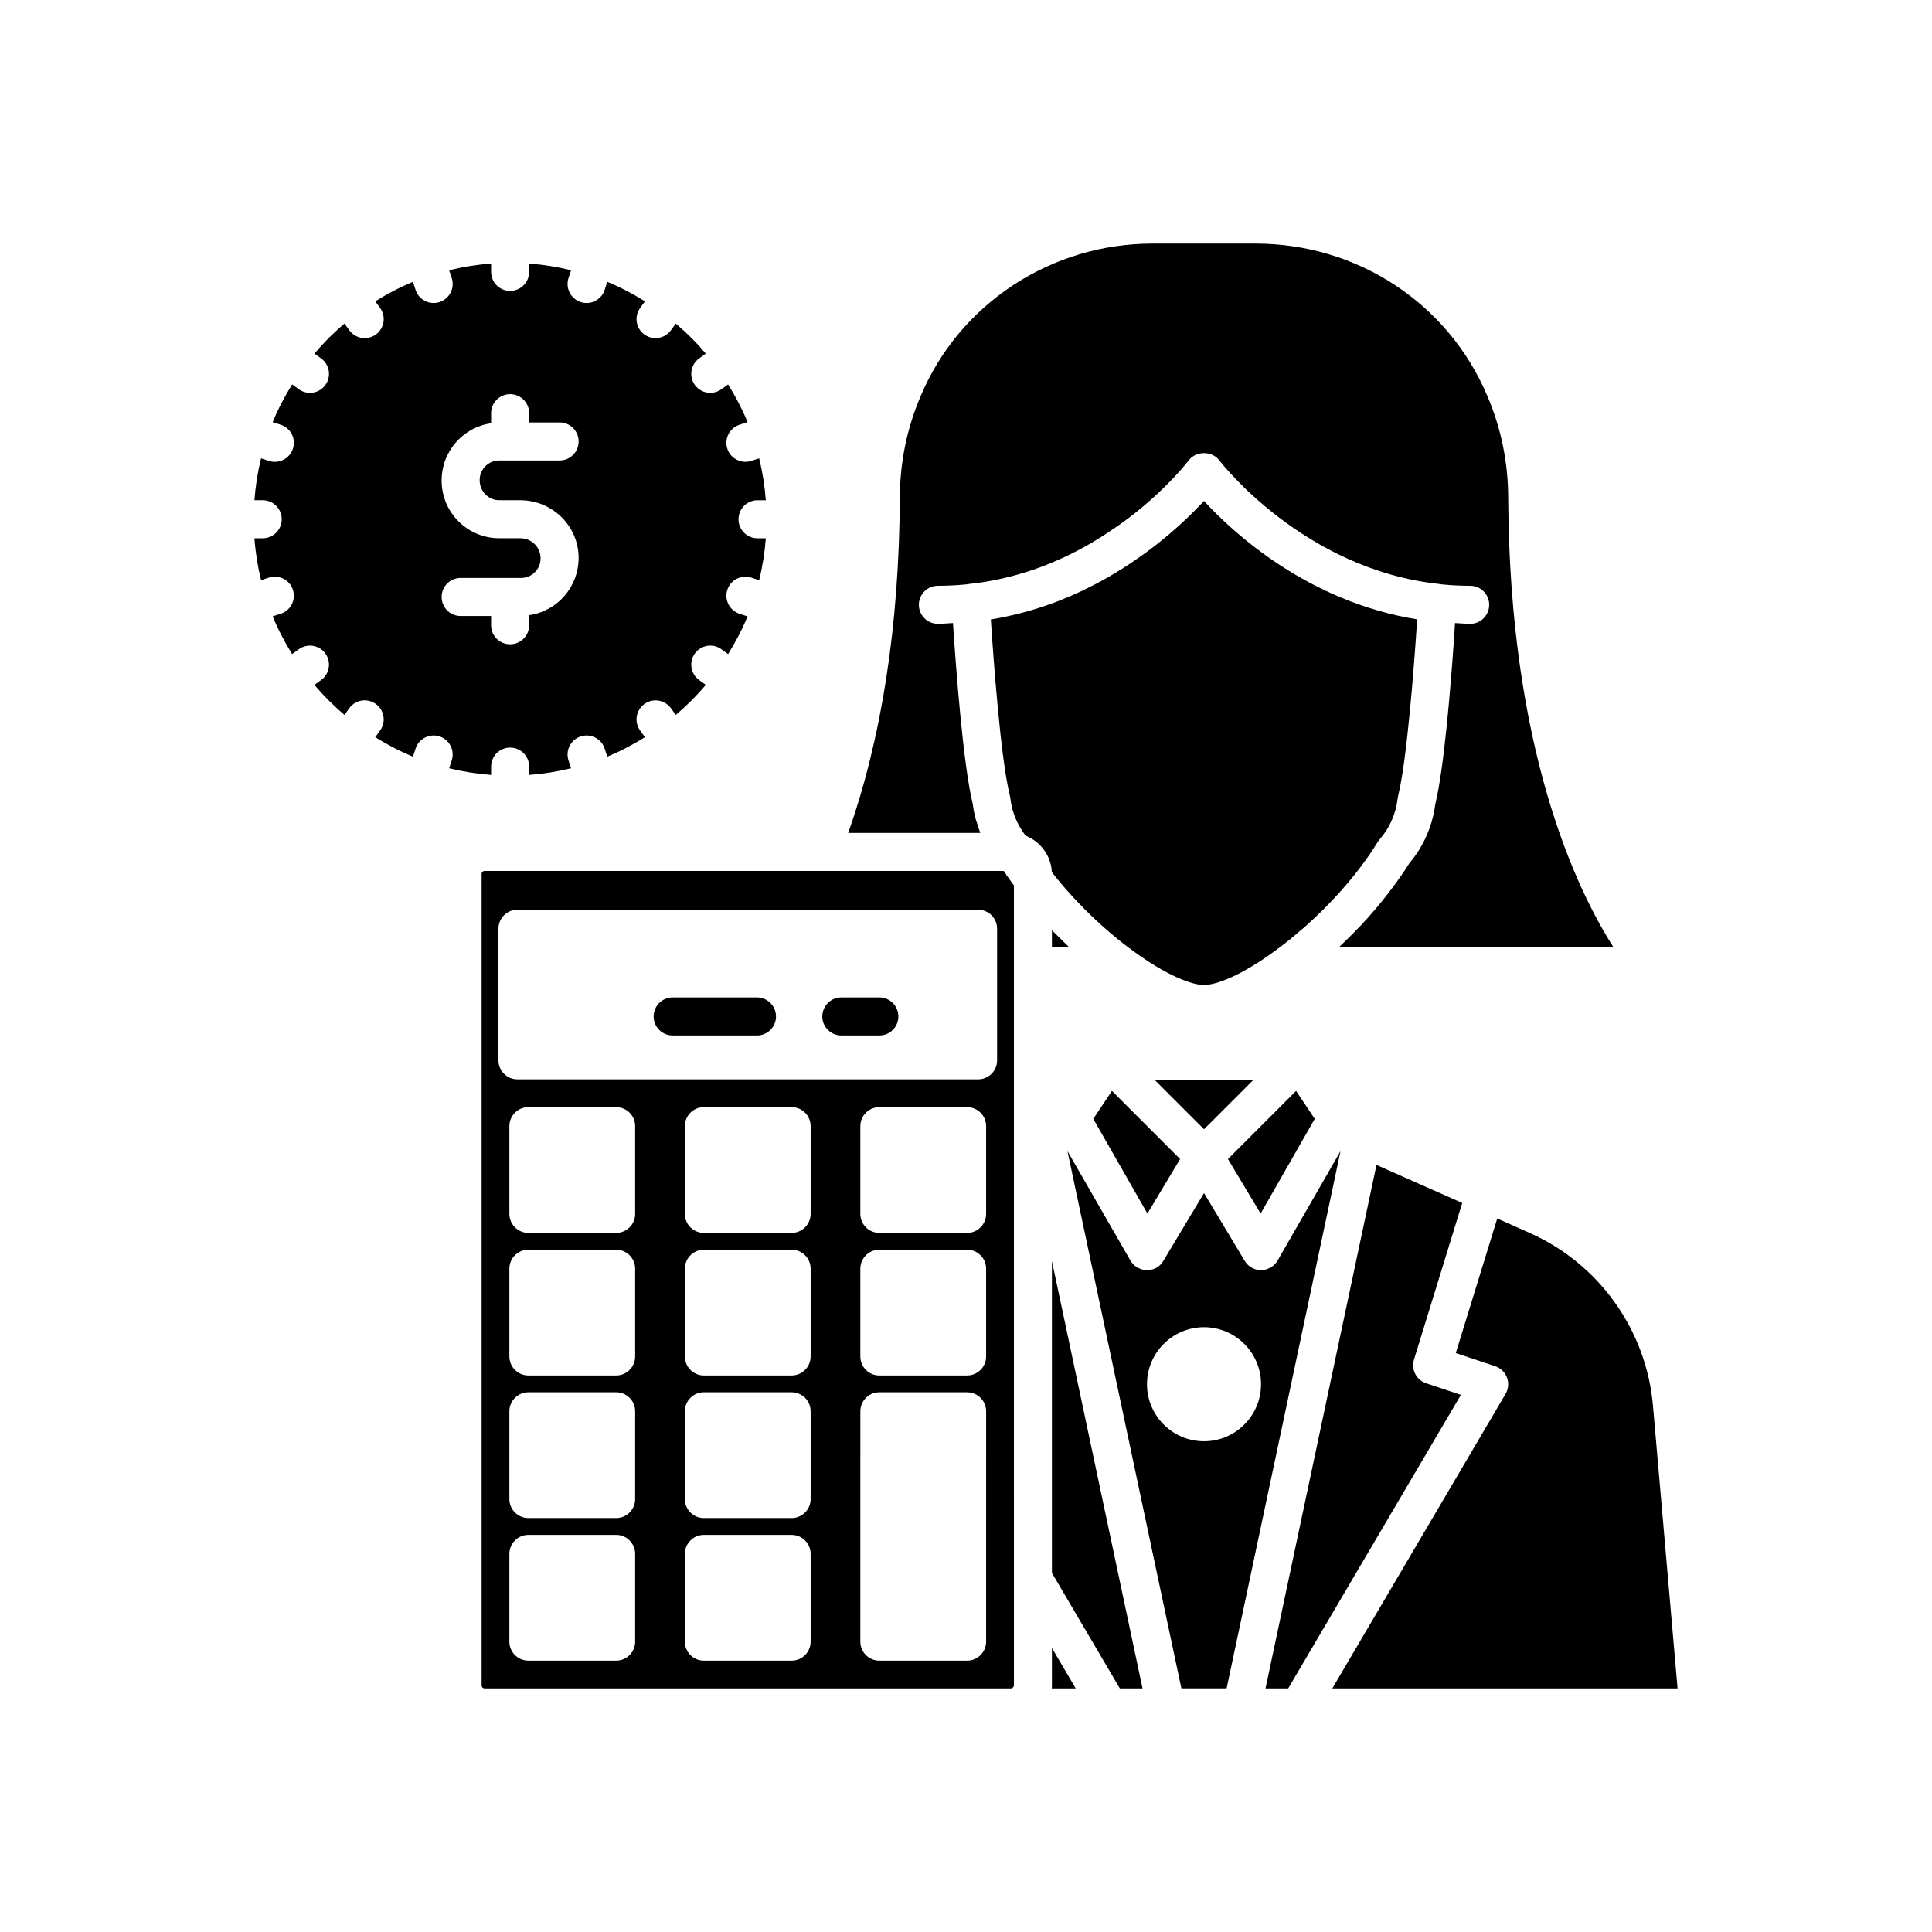
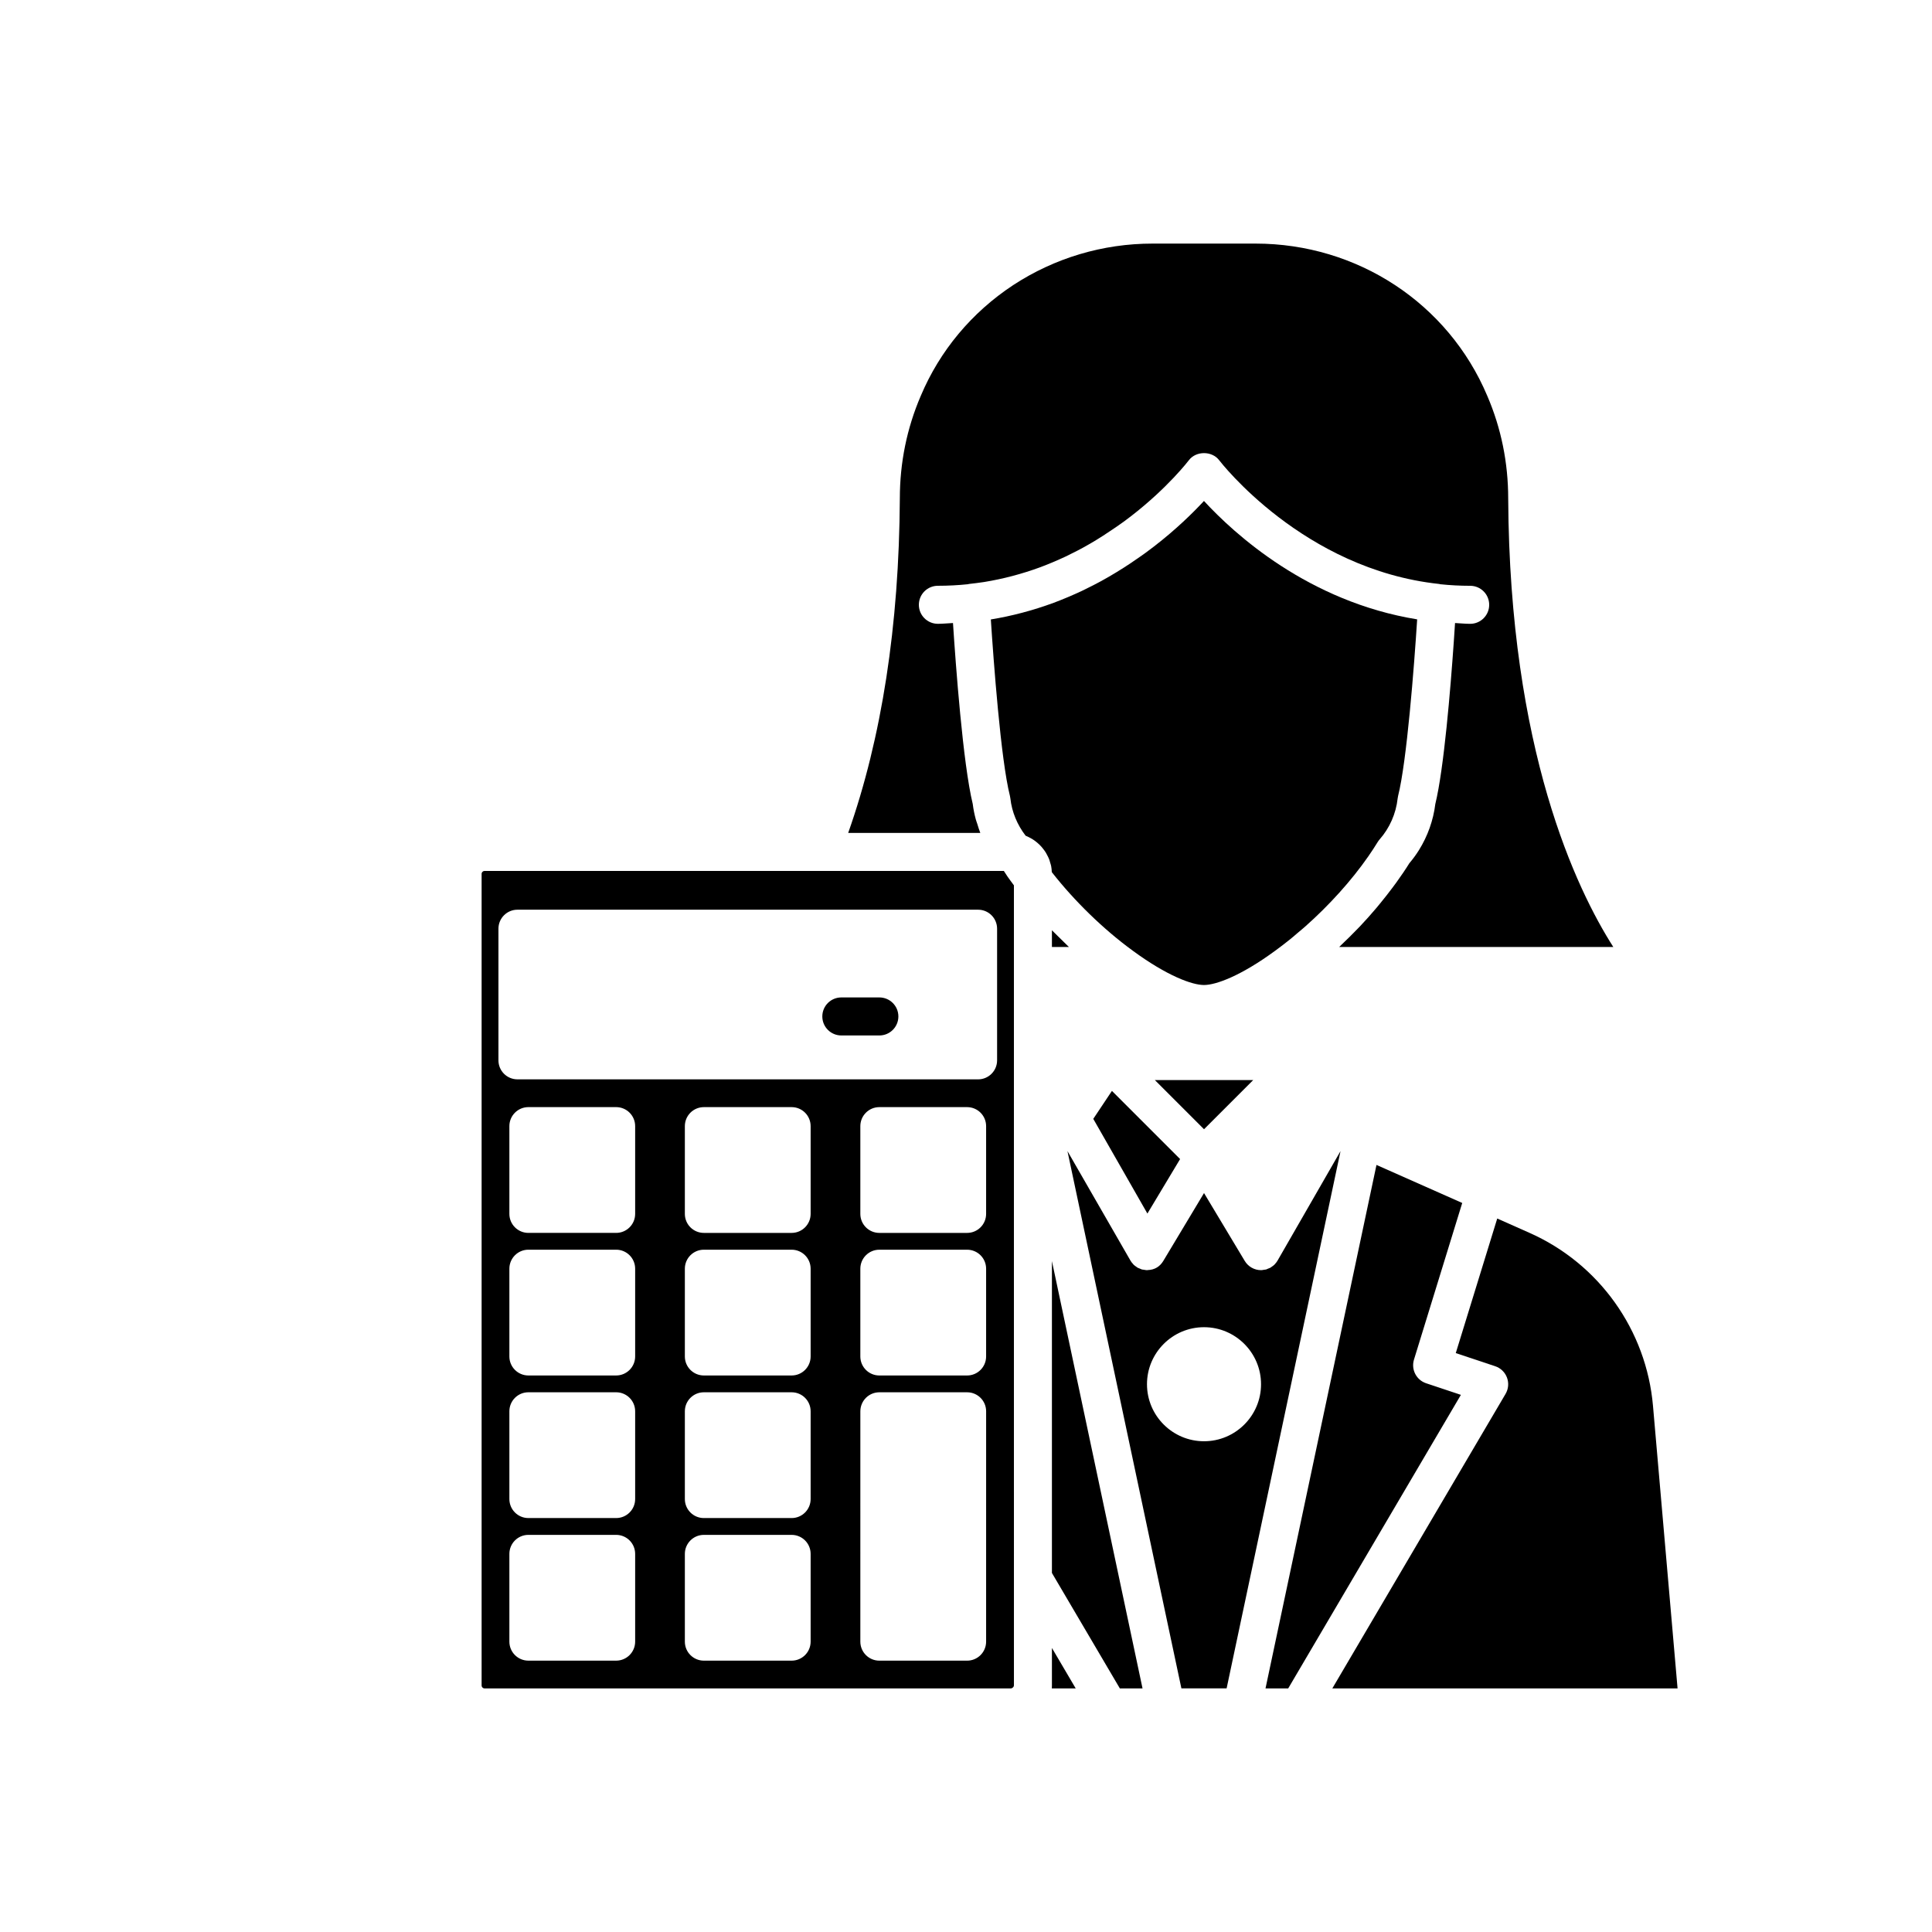
<svg xmlns="http://www.w3.org/2000/svg" fill="#000000" width="800px" height="800px" version="1.1" viewBox="144 144 512 512">
  <g>
    <path d="m422.77 390.53v4.43h4.5c-0.457-0.426-0.887-0.883-1.34-1.316-0.551-0.531-1.09-1.062-1.633-1.605-0.5-0.508-1.027-0.996-1.527-1.508z" />
    <path d="m422.77 590.67v0.02c0 0.254-0.012 0.508-0.023 0.754h6.328l-6.305-10.715z" />
    <path d="m476.11 430.23h-26.059l13.027 13.027z" />
    <path d="m410.03 374.81h-137.62c-0.43 0-0.777 0.348-0.777 0.773v215.09c0 0.426 0.348 0.773 0.777 0.773h139.51c0.164 0 0.293-0.086 0.418-0.172 0.074-0.051 0.125-0.094 0.18-0.164 0.094-0.129 0.184-0.266 0.184-0.438v-28.445l-0.004-115.17v-68.434c-0.582-0.789-1.184-1.582-1.711-2.348-0.344-0.5-0.637-0.977-0.957-1.465zm-97.707 204.24c0 2.781-2.254 5.039-5.039 5.039h-23.254c-2.785 0-5.039-2.254-5.039-5.039v-23.254c0-2.781 2.254-5.039 5.039-5.039h23.254c2.785 0 5.039 2.254 5.039 5.039zm0-37.789c0 2.781-2.254 5.039-5.039 5.039h-23.254c-2.785 0-5.039-2.254-5.039-5.039v-23.254c0-2.781 2.254-5.039 5.039-5.039h23.254c2.785 0 5.039 2.254 5.039 5.039zm0-37.785c0 2.781-2.254 5.039-5.039 5.039h-23.254c-2.785 0-5.039-2.254-5.039-5.039v-23.254c0-2.781 2.254-5.039 5.039-5.039h23.254c2.785 0 5.039 2.254 5.039 5.039zm0-37.785c0 2.781-2.254 5.039-5.039 5.039h-23.254c-2.785 0-5.039-2.254-5.039-5.039v-23.254c0-2.781 2.254-5.039 5.039-5.039h23.254c2.785 0 5.039 2.254 5.039 5.039zm46.504 113.36c0 2.781-2.254 5.039-5.039 5.039h-23.254c-2.785 0-5.039-2.254-5.039-5.039v-23.254c0-2.781 2.254-5.039 5.039-5.039h23.254c2.785 0 5.039 2.254 5.039 5.039zm0-37.789c0 2.781-2.254 5.039-5.039 5.039h-23.254c-2.785 0-5.039-2.254-5.039-5.039v-23.254c0-2.781 2.254-5.039 5.039-5.039h23.254c2.785 0 5.039 2.254 5.039 5.039zm0-37.785c0 2.781-2.254 5.039-5.039 5.039h-23.254c-2.785 0-5.039-2.254-5.039-5.039v-23.254c0-2.781 2.254-5.039 5.039-5.039h23.254c2.785 0 5.039 2.254 5.039 5.039zm0-37.785c0 2.781-2.254 5.039-5.039 5.039h-23.254c-2.785 0-5.039-2.254-5.039-5.039v-23.254c0-2.781 2.254-5.039 5.039-5.039h23.254c2.785 0 5.039 2.254 5.039 5.039zm46.504 113.36c0 2.781-2.254 5.039-5.039 5.039h-23.254c-2.785 0-5.039-2.254-5.039-5.039l0.004-61.043c0-2.781 2.254-5.039 5.039-5.039h23.254c2.785 0 5.039 2.254 5.039 5.039zm0-75.574c0 2.781-2.254 5.039-5.039 5.039h-23.254c-2.785 0-5.039-2.254-5.039-5.039v-23.254c0-2.781 2.254-5.039 5.039-5.039h23.254c2.785 0 5.039 2.254 5.039 5.039zm0-37.785c0 2.781-2.254 5.039-5.039 5.039h-23.254c-2.785 0-5.039-2.254-5.039-5.039v-23.254c0-2.781 2.254-5.039 5.039-5.039h23.254c2.785 0 5.039 2.254 5.039 5.039zm2.91-40.691c0 2.781-2.254 5.039-5.039 5.039l-122.07-0.004c-2.785 0-5.039-2.254-5.039-5.039v-34.879c0-2.781 2.254-5.039 5.039-5.039h122.07c2.785 0 5.039 2.254 5.039 5.039z" />
    <path d="m444.17 395.93c9.152 6.719 15.766 9.109 18.902 9.109 3.141 0 9.75-2.391 18.883-9.098 0.004-0.004 0.008-0.004 0.012-0.008 0 0 0.004-0.004 0.004-0.004 1.348-0.98 2.684-2.008 4.004-3.07 0.688-0.555 1.359-1.148 2.039-1.727 0.621-0.527 1.25-1.031 1.859-1.574 6.41-5.684 12.25-12.16 16.719-18.578 0.895-1.285 1.734-2.566 2.512-3.836 0.152-0.246 0.324-0.48 0.516-0.699 2.641-2.996 4.336-6.84 4.766-10.824 0.023-0.23 0.07-0.461 0.121-0.688 2.301-9.066 4.254-34.273 5.055-46.793-28.859-4.688-48.488-22.676-56.5-31.379-2.918 3.152-7.371 7.531-13.238 12.059-1.398 1.074-2.902 2.199-4.508 3.273-2.199 1.551-4.715 3.16-7.375 4.703l-0.633 0.359c-1.055 0.598-2.137 1.211-3.219 1.754l-1.066 0.539c-0.762 0.387-1.523 0.773-2.336 1.16-2.43 1.133-4.914 2.188-7.453 3.144-5.516 2.027-11.109 3.504-16.652 4.41 0.703 10.734 2.621 37.152 5.059 46.766 0.055 0.227 0.098 0.457 0.121 0.688 0.391 3.582 1.84 7.016 4.039 9.859 0.012 0.004 0.023 0.012 0.035 0.016 0.305 0.117 0.59 0.262 0.879 0.406 0.277 0.141 0.551 0.277 0.812 0.441 0.348 0.211 0.676 0.445 0.996 0.695 0.176 0.137 0.344 0.273 0.508 0.422 0.34 0.297 0.66 0.609 0.961 0.949 0.125 0.141 0.238 0.285 0.355 0.43 0.289 0.359 0.562 0.723 0.805 1.117 0.109 0.18 0.203 0.371 0.301 0.555 0.203 0.379 0.402 0.754 0.559 1.156 0.121 0.301 0.199 0.617 0.289 0.93 0.09 0.312 0.203 0.617 0.266 0.938 0.102 0.52 0.145 1.055 0.168 1.594 5.984 7.648 13.695 15.168 21.438 20.805z" />
-     <path d="m492.42 440.51-4.938-7.41-18.066 18.062 8.664 14.441z" />
    <path d="m422.77 560.85 13.109 22.281 4.891 8.312h6.012l-24.012-113.25z" />
    <path d="m377.04 408.33h-10.078c-2.785 0-5.039 2.254-5.039 5.039 0 2.781 2.254 5.039 5.039 5.039h10.078c2.785 0 5.039-2.254 5.039-5.039s-2.254-5.039-5.039-5.039z" />
-     <path d="m344.61 408.33h-22.348c-2.785 0-5.039 2.254-5.039 5.039 0 2.781 2.254 5.039 5.039 5.039h22.348c2.785 0 5.039-2.254 5.039-5.039-0.004-2.785-2.258-5.039-5.039-5.039z" />
    <path d="m433.73 440.51 14.344 25.094 8.664-14.441-18.066-18.062z" />
    <path d="m521.94 510.58c-2.598-0.867-4.023-3.644-3.223-6.262l12.789-41.52-22.723-10.078-29.41 138.73h6.012l45.766-77.797z" />
    <path d="m582.06 516.57c-1.75-20.086-14.277-37.652-32.699-45.84l-8.578-3.812-10.988 35.664 10.445 3.481c1.441 0.48 2.59 1.586 3.125 3.012 0.531 1.426 0.395 3.012-0.375 4.32l-45.914 78.055h91.496z" />
    <path d="m403.02 362.42c-0.133-0.418-0.301-0.82-0.414-1.242-0.367-1.352-0.648-2.723-0.816-4.109-2.602-10.668-4.519-36.926-5.238-47.961-1.344 0.059-2.641 0.207-4.004 0.207-2.785 0-5.039-2.254-5.039-5.039 0-2.781 2.254-5.039 5.039-5.039 2.738 0 5.418-0.145 7.988-0.414 0.074-0.012 0.137-0.055 0.211-0.062 1.355-0.141 2.707-0.328 4.019-0.516 5.039-0.816 10.043-2.133 14.961-3.941 2.258-0.848 4.508-1.805 6.656-2.809 0.695-0.332 1.387-0.684 2.082-1.035l1.121-0.566c0.926-0.461 1.844-0.988 2.742-1.5l0.609-0.344c2.363-1.371 4.629-2.867 6.746-4.312 1.457-0.973 2.773-1.965 4-2.906 9.836-7.586 15.316-14.781 15.371-14.855 1.898-2.527 6.148-2.527 8.051 0 0.223 0.289 22.238 28.941 58.32 32.781 0.078 0.008 0.141 0.055 0.215 0.066 2.566 0.27 5.242 0.418 7.973 0.418 2.785 0 5.039 2.254 5.039 5.039 0 2.781-2.254 5.039-5.039 5.039-1.371 0-2.668-0.148-4.012-0.211-0.094 1.449-0.207 3.168-0.344 5.168-0.863 12.332-2.594 33.434-4.883 42.801-0.527 4.312-2.027 8.508-4.324 12.191-0.766 1.227-1.621 2.398-2.559 3.5-1.051 1.695-2.223 3.398-3.449 5.106-0.355 0.496-0.73 0.988-1.102 1.484-0.961 1.285-1.965 2.566-3.016 3.844-0.383 0.469-0.754 0.934-1.148 1.398-1.418 1.672-2.887 3.332-4.43 4.957-0.184 0.195-0.379 0.379-0.566 0.574-1.379 1.438-2.801 2.84-4.254 4.215-0.215 0.195-0.414 0.414-0.629 0.617h72.648c-9.758-15.285-27.484-52.176-27.855-118.82 0-9.516-1.859-18.66-5.535-27.211-10.344-24.543-34.453-40.379-61.422-40.379h-27.305c-13.16 0-25.938 3.812-36.941 11.016-10.961 7.227-19.43 17.371-24.469 29.332-3.691 8.582-5.551 17.727-5.551 27.211-0.195 33.695-4.797 63.453-13.688 88.621h35.012c-0.309-0.754-0.527-1.539-0.773-2.312z" />
    <path d="m482.56 478.08c-0.203 0.352-0.453 0.664-0.727 0.953-0.023 0.027-0.039 0.062-0.066 0.086-0.242 0.242-0.523 0.438-0.809 0.625-0.078 0.051-0.141 0.121-0.219 0.168-0.219 0.129-0.465 0.203-0.699 0.297-0.168 0.066-0.32 0.16-0.496 0.211-0.184 0.051-0.383 0.051-0.574 0.082-0.242 0.039-0.477 0.102-0.723 0.105h-0.055c-1.766 0-3.41-0.926-4.32-2.445l-10.793-17.988-10.793 17.988c-0.871 1.461-2.258 2.367-4.106 2.418-0.078 0-0.145 0.027-0.219 0.027h-0.055c-0.254-0.004-0.492-0.066-0.738-0.105-0.188-0.031-0.379-0.031-0.562-0.082-0.184-0.051-0.344-0.148-0.52-0.219-0.23-0.094-0.465-0.164-0.68-0.289-0.086-0.051-0.152-0.125-0.234-0.18-0.277-0.188-0.555-0.375-0.793-0.617-0.043-0.043-0.07-0.098-0.109-0.145-0.254-0.273-0.496-0.562-0.684-0.895l-16.699-29.023 24.828 117.11 5.367 25.277h11.984l5.359-25.277 24.828-117.11zm-19.484 47.867c-8.336 0-15.113-6.781-15.113-15.113 0-8.336 6.781-15.113 15.113-15.113 8.336 0 15.113 6.781 15.113 15.113 0.004 8.336-6.777 15.113-15.113 15.113z" />
-     <path d="m263.04 347.6c3.602 0.883 7.309 1.48 11.109 1.762v-2.199c0-2.781 2.254-5.039 5.039-5.039s5.039 2.254 5.039 5.039v2.199c3.801-0.281 7.504-0.879 11.109-1.762l-0.68-2.09c-0.859-2.648 0.59-5.488 3.238-6.348 2.637-0.859 5.492 0.59 6.348 3.238l0.688 2.125c3.496-1.434 6.82-3.188 9.996-5.16l-1.277-1.758c-1.637-2.25-1.137-5.402 1.113-7.039 2.262-1.637 5.406-1.129 7.035 1.113l1.297 1.781c2.867-2.43 5.523-5.09 7.953-7.953l-1.781-1.293c-2.25-1.637-2.75-4.789-1.113-7.039 1.629-2.25 4.781-2.754 7.035-1.113l1.762 1.277c1.973-3.176 3.727-6.5 5.16-9.996l-2.129-0.691c-2.648-0.859-4.094-3.703-3.234-6.348 0.867-2.648 3.703-4.082 6.352-3.234l2.086 0.68c0.883-3.602 1.48-7.305 1.762-11.105h-2.199c-2.785 0-5.039-2.254-5.039-5.039 0-2.781 2.254-5.039 5.039-5.039h2.199c-0.281-3.801-0.879-7.504-1.762-11.105l-2.086 0.68c-0.516 0.168-1.043 0.25-1.559 0.25-2.125 0-4.098-1.352-4.793-3.484-0.859-2.644 0.586-5.488 3.234-6.348l2.129-0.691c-1.434-3.496-3.188-6.816-5.16-9.996l-1.762 1.277c-0.895 0.648-1.934 0.961-2.957 0.961-1.559 0-3.094-0.723-4.078-2.078-1.637-2.25-1.137-5.402 1.113-7.039l1.781-1.293c-2.43-2.867-5.09-5.523-7.953-7.953l-1.297 1.781c-0.984 1.355-2.519 2.078-4.078 2.078-1.027 0-2.062-0.312-2.957-0.961-2.25-1.637-2.75-4.789-1.113-7.039l1.277-1.758c-3.176-1.973-6.5-3.727-9.996-5.16l-0.688 2.125c-0.688 2.129-2.668 3.484-4.793 3.484-0.516 0-1.039-0.082-1.555-0.25-2.648-0.859-4.098-3.699-3.238-6.348l0.68-2.09c-3.602-0.883-7.309-1.48-11.109-1.762v2.199c0 2.781-2.254 5.039-5.039 5.039s-5.039-2.254-5.039-5.039v-2.199c-3.801 0.281-7.504 0.879-11.109 1.762l0.68 2.09c0.859 2.648-0.59 5.488-3.238 6.348-0.516 0.168-1.039 0.25-1.555 0.25-2.125 0-4.102-1.355-4.793-3.484l-0.688-2.125c-3.496 1.434-6.82 3.188-9.996 5.16l1.277 1.758c1.637 2.25 1.137 5.402-1.113 7.039-0.895 0.648-1.934 0.961-2.957 0.961-1.559 0-3.094-0.723-4.078-2.078l-1.297-1.781c-2.867 2.43-5.523 5.09-7.953 7.953l1.781 1.293c2.25 1.637 2.75 4.789 1.113 7.039-0.984 1.355-2.519 2.078-4.078 2.078-1.027 0-2.062-0.312-2.957-0.961l-1.762-1.277c-1.973 3.176-3.727 6.5-5.16 9.996l2.129 0.691c2.648 0.859 4.094 3.703 3.234 6.348-0.695 2.129-2.668 3.484-4.793 3.484-0.516 0-1.043-0.082-1.559-0.25l-2.086-0.68c-0.887 3.598-1.484 7.301-1.766 11.102h2.199c2.785 0 5.039 2.254 5.039 5.039 0 2.781-2.254 5.039-5.039 5.039h-2.199c0.281 3.801 0.879 7.504 1.762 11.105l2.086-0.68c2.633-0.855 5.492 0.586 6.352 3.234 0.859 2.644-0.586 5.488-3.234 6.348l-2.129 0.691c1.434 3.496 3.188 6.816 5.16 9.996l1.762-1.277c2.262-1.637 5.406-1.129 7.035 1.113 1.637 2.25 1.137 5.402-1.113 7.039l-1.781 1.293c2.43 2.867 5.09 5.523 7.953 7.953l1.297-1.781c1.633-2.254 4.777-2.75 7.035-1.113 2.25 1.637 2.75 4.789 1.113 7.039l-1.277 1.758c3.176 1.973 6.5 3.727 9.996 5.16l0.688-2.125c0.855-2.648 3.711-4.098 6.348-3.238 2.648 0.859 4.098 3.699 3.238 6.348zm-2.004-45.395c0-2.781 2.254-5.039 5.039-5.039h16.004c2.859 0 5.18-2.32 5.18-5.18 0-3.027-2.426-5.352-5.406-5.352h-5.559c-8.414 0-15.258-6.844-15.258-15.254 0-7.832 5.719-14.156 13.113-15.211v-2.672c0-2.781 2.254-5.039 5.039-5.039s5.039 2.254 5.039 5.039v2.457h8.074c2.785 0 5.039 2.254 5.039 5.039 0 2.781-2.254 5.039-5.039 5.039h-16.004c-2.859 0-5.18 2.32-5.18 5.18 0 3.027 2.32 5.352 5.18 5.352h5.578 0.023c8.516 0.023 15.438 6.859 15.438 15.254 0 7.832-5.719 14.156-13.113 15.211v2.672c0 2.781-2.254 5.039-5.039 5.039s-5.039-2.254-5.039-5.039v-2.457h-8.074c-2.781 0-5.035-2.254-5.035-5.039z" />
  </g>
</svg>